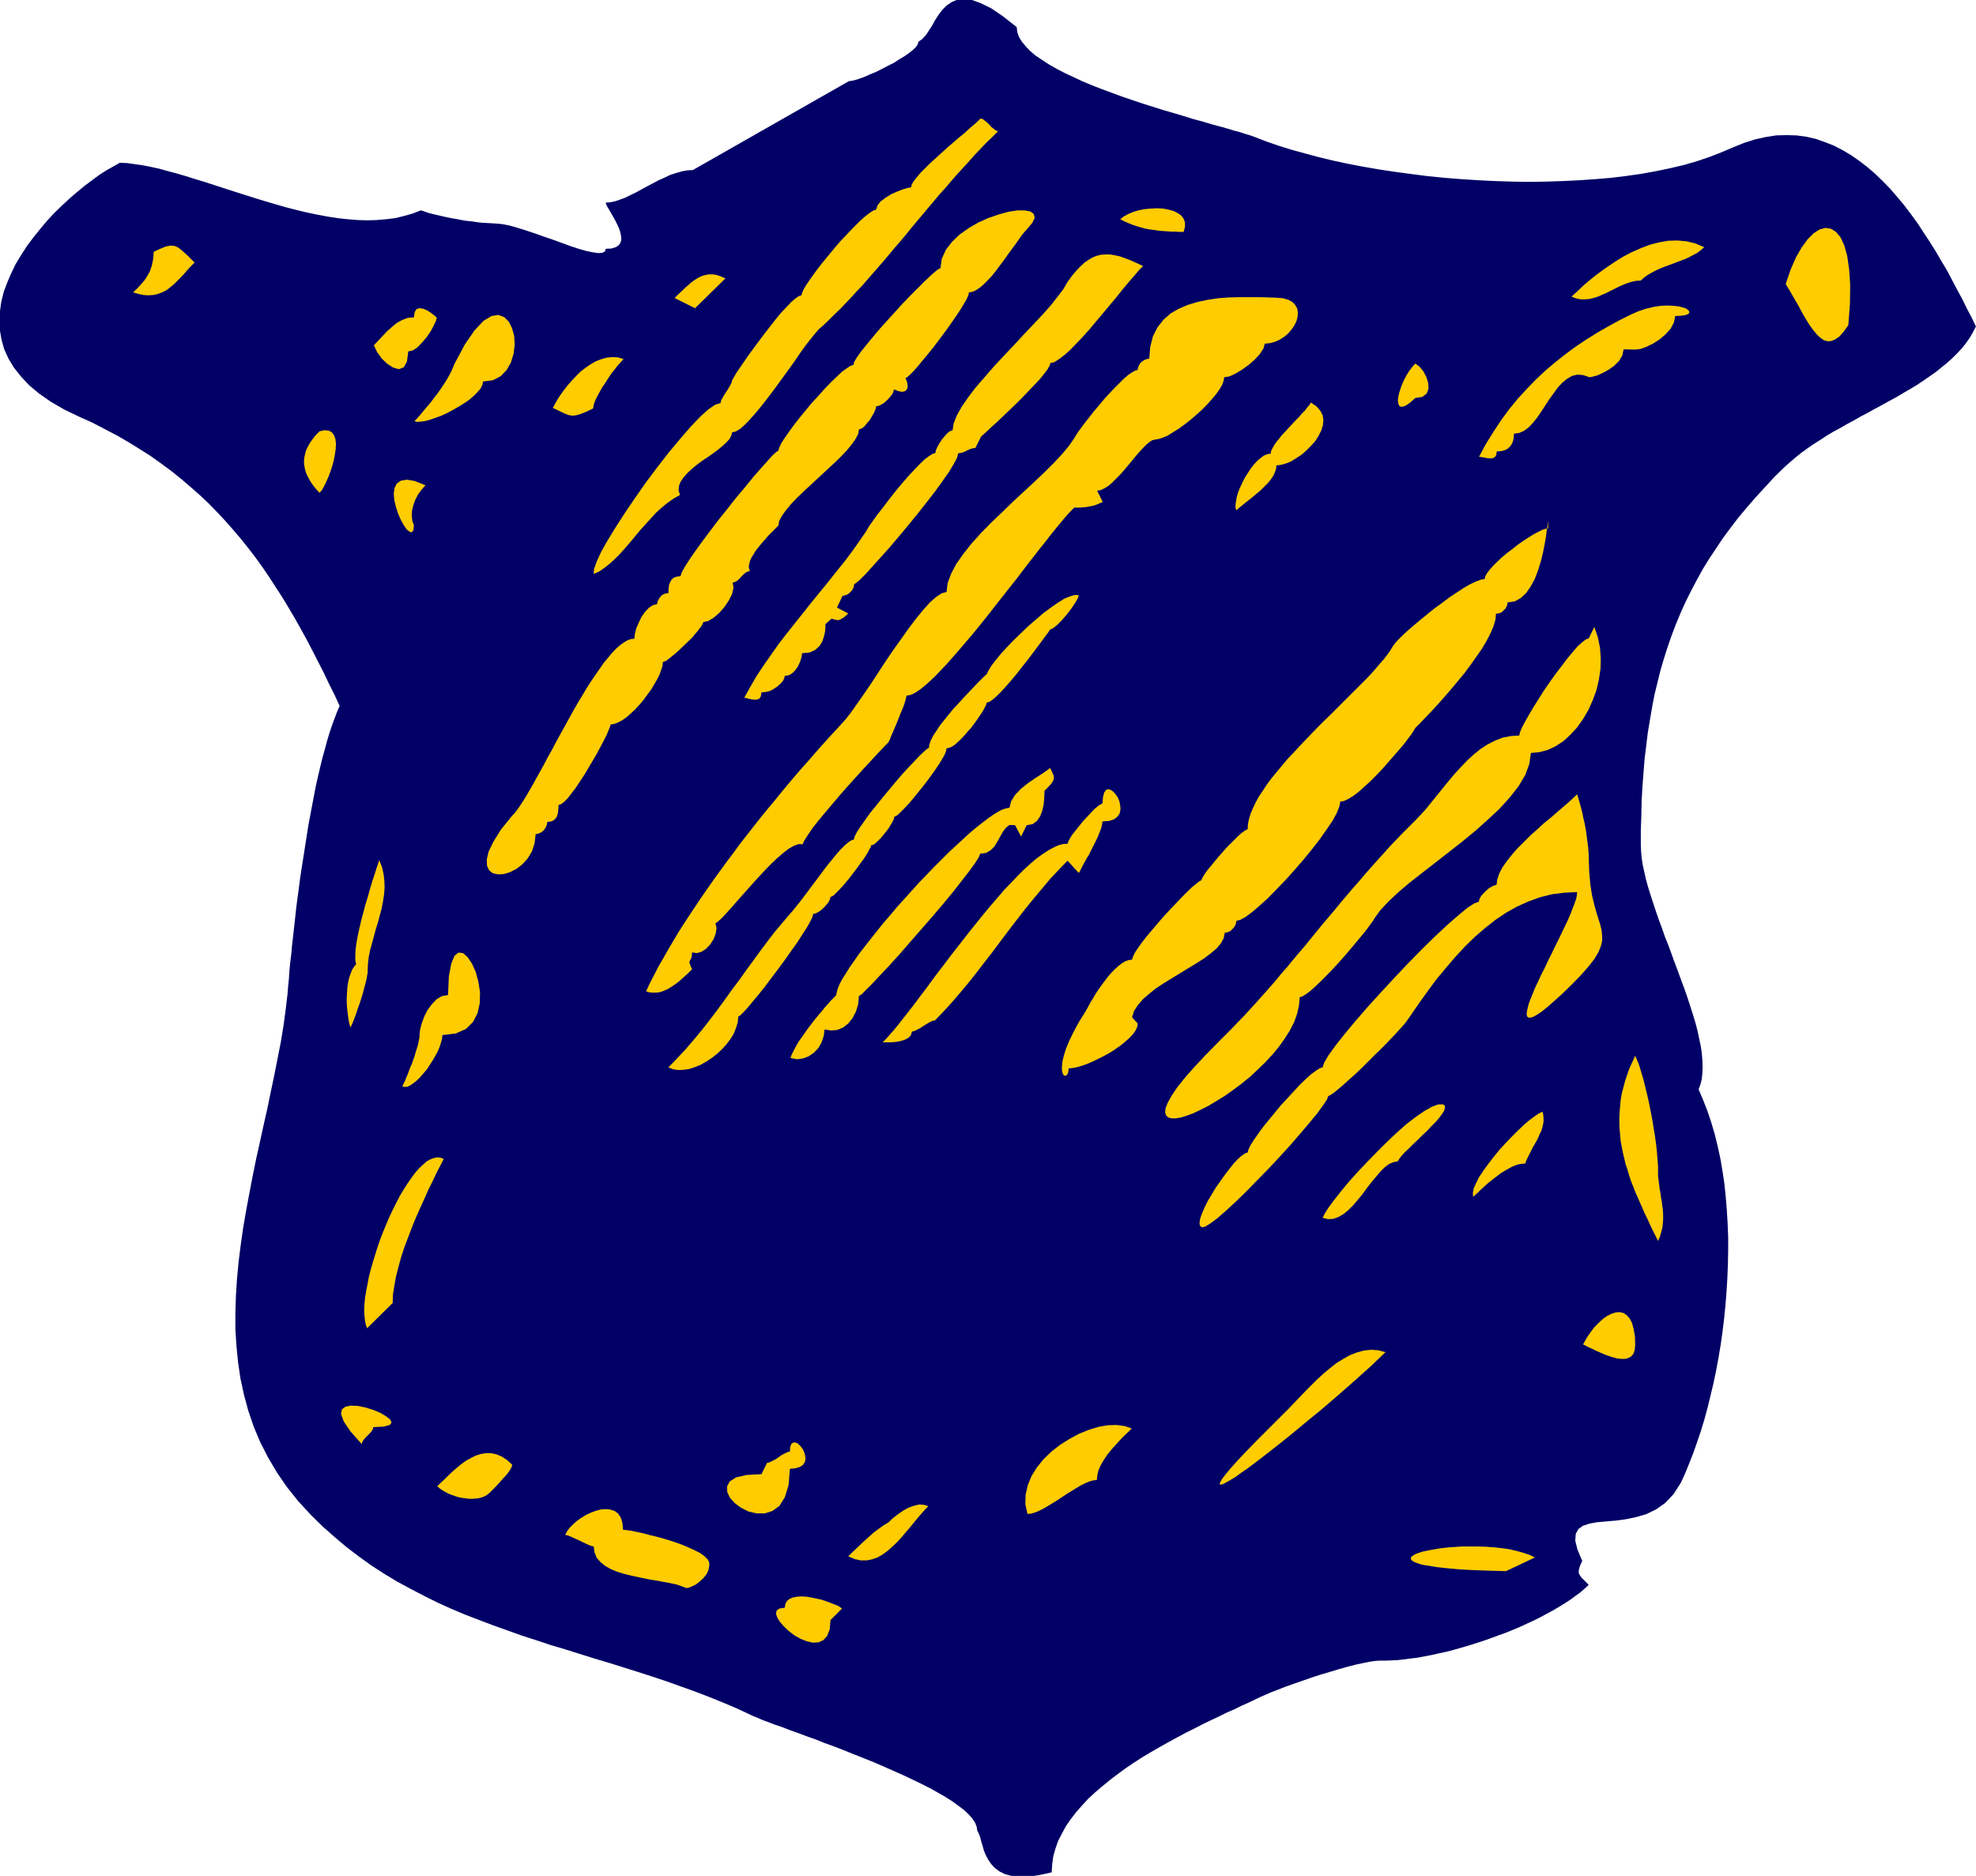
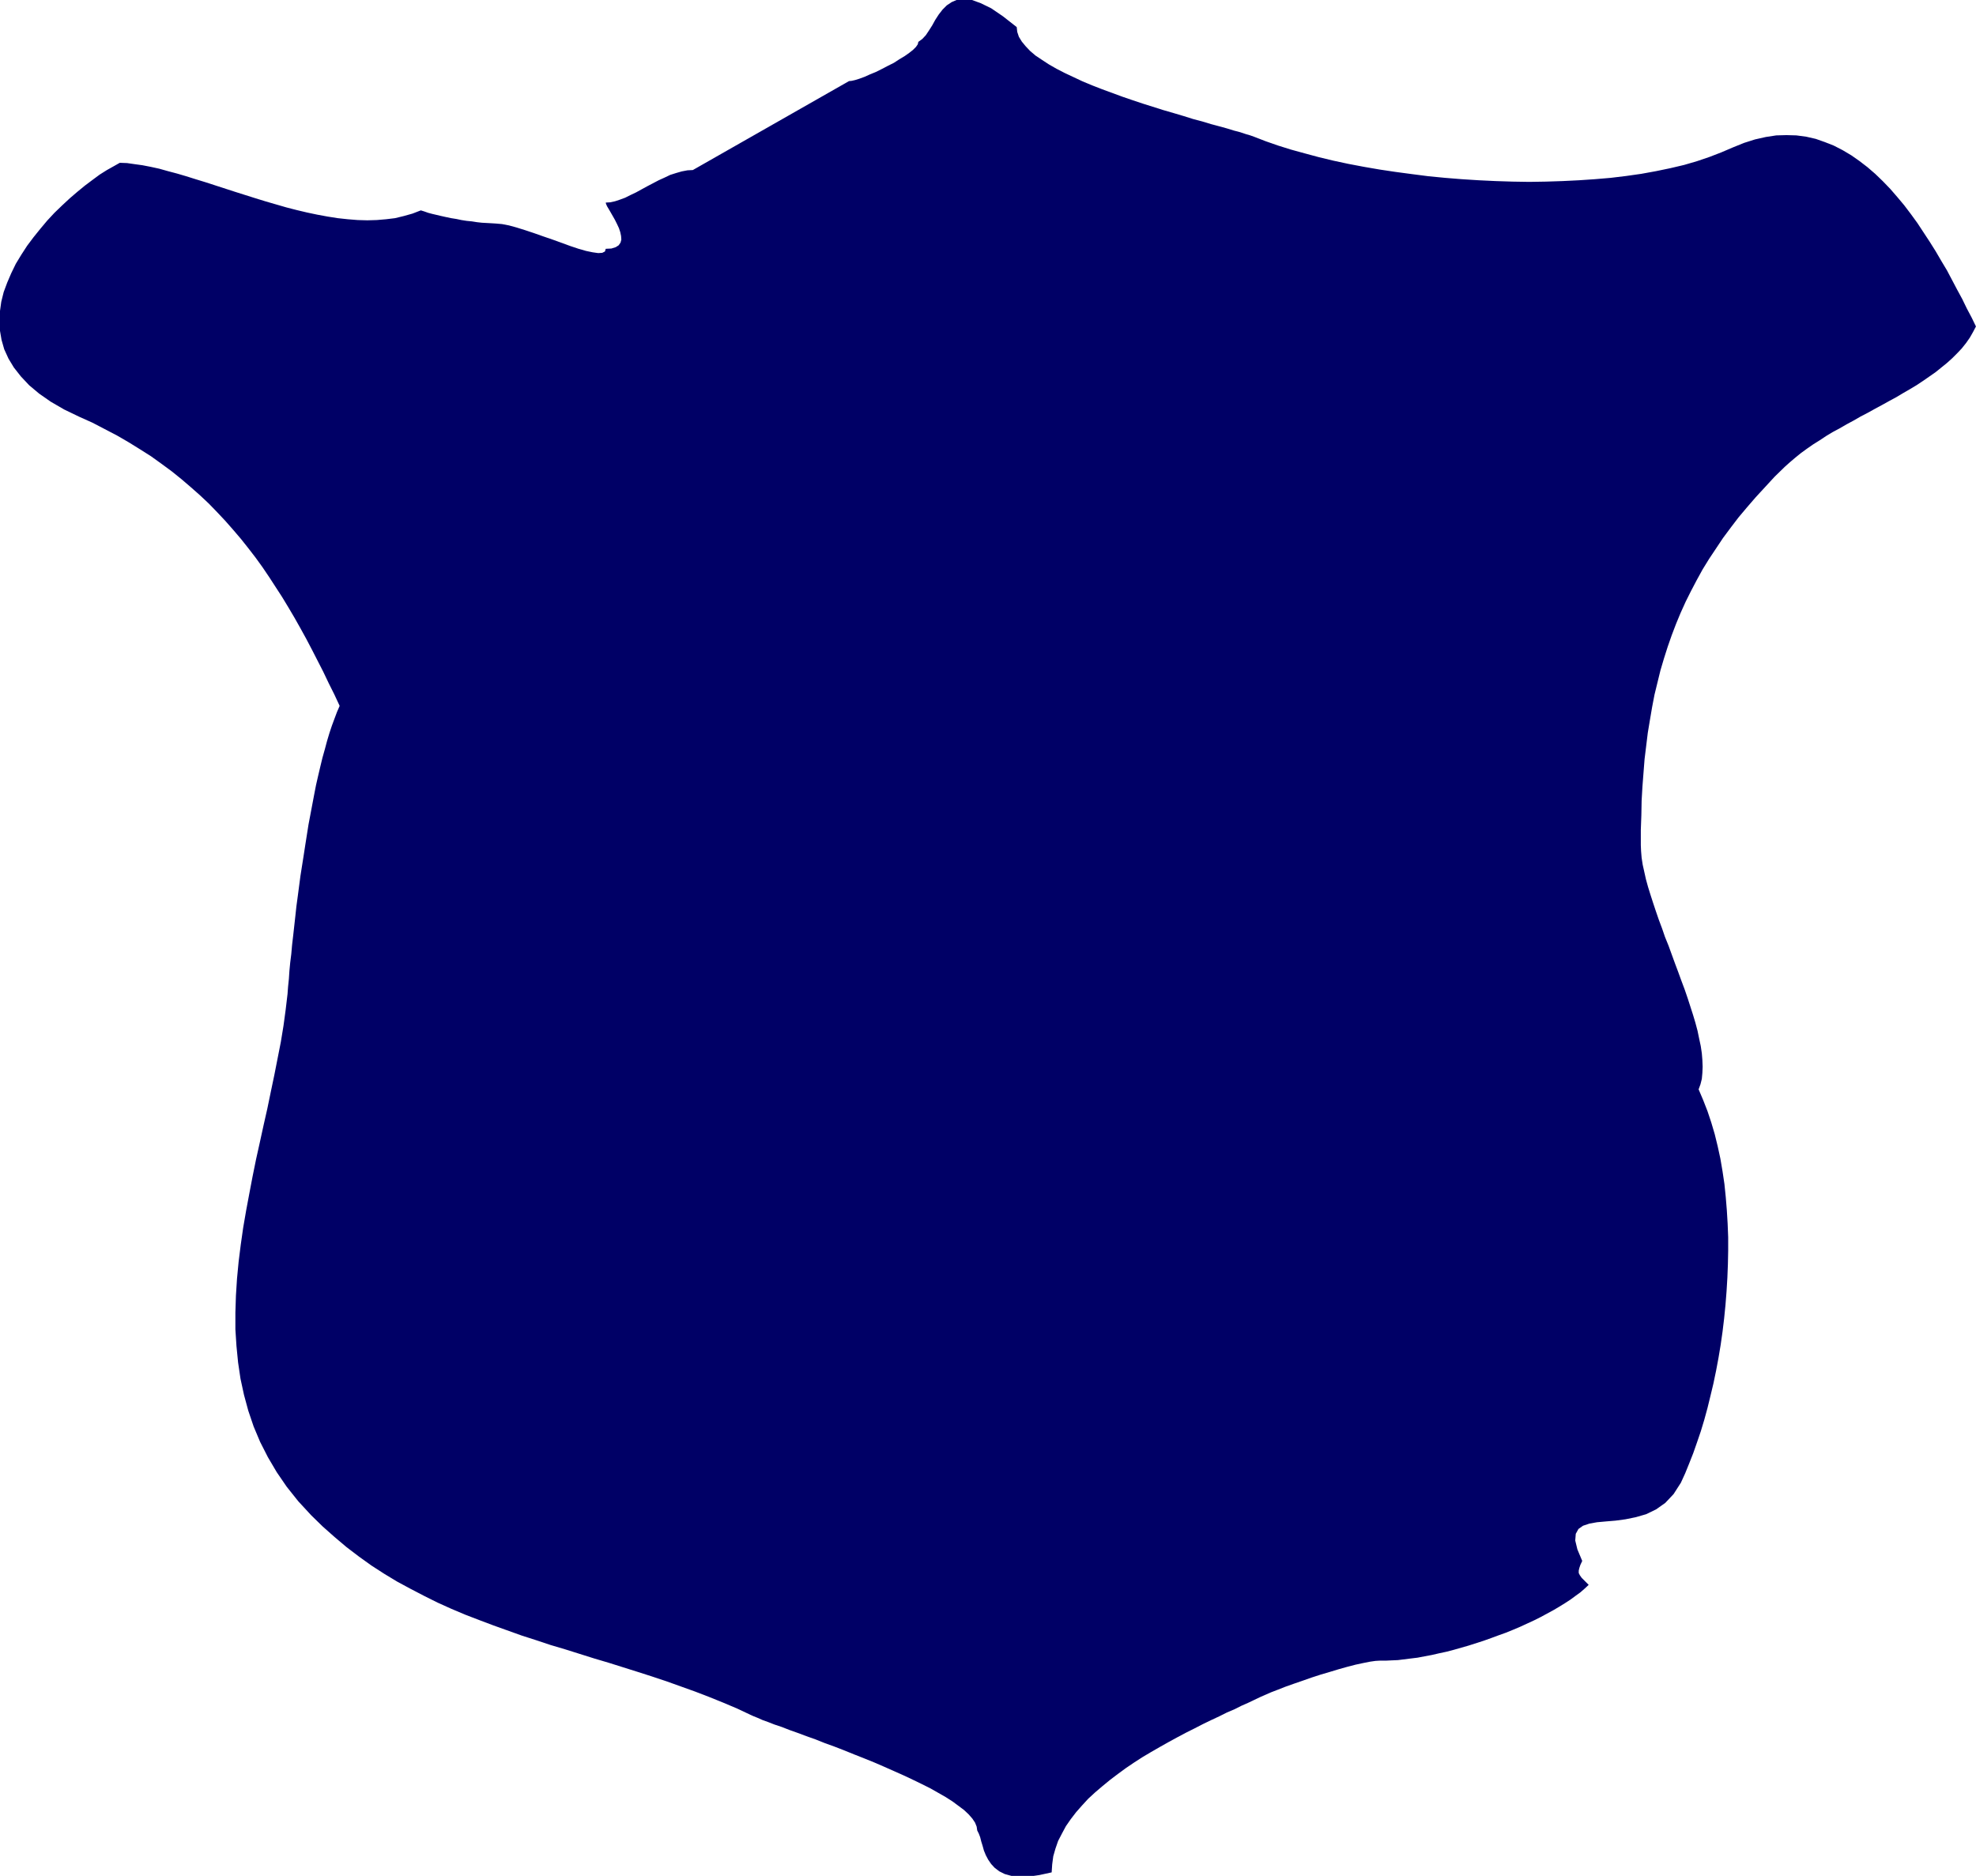
<svg xmlns="http://www.w3.org/2000/svg" fill-rule="evenodd" height="6.981in" preserveAspectRatio="none" stroke-linecap="round" viewBox="0 0 7352 6981" width="7.352in">
  <style>.pen1{stroke:none}</style>
  <path class="pen1" style="fill:#006" d="M5136 6180h21l21-1 23-1 24-3 24-3 25-3 26-5 27-5 26-6 28-6 27-7 28-8 28-8 28-9 28-9 28-10 27-10 28-10 27-11 26-11 26-12 26-12 24-12 24-13 24-13 22-13 21-13 20-13 19-14 18-13 16-14 15-14-15-15-11-11-7-10-4-8v-9l2-9 4-12 7-15-18-43-8-33 2-25 10-18 17-12 24-8 28-5 33-3 36-3 37-5 39-8 38-11 37-18 34-24 31-33 27-42 16-35 15-37 15-38 14-40 14-41 13-43 12-44 11-45 11-46 10-48 9-48 8-48 7-49 6-50 5-50 4-51 3-50 2-51 1-50v-50l-2-50-3-50-4-49-5-49-7-47-8-47-10-46-11-45-13-44-14-42-16-41-17-40 7-19 5-20 2-22 1-23-1-25-2-25-4-27-6-28-6-29-8-30-9-30-10-31-10-31-11-32-12-32-12-33-12-32-12-33-12-33-13-32-11-32-12-32-11-32-10-30-10-31-9-29-8-29-6-27-6-27-4-26-2-24-1-23v-56l2-55 1-54 3-52 4-52 4-51 6-49 6-49 8-48 8-47 9-47 11-45 11-45 13-44 14-44 15-43 16-42 17-41 19-42 20-40 21-40 22-40 24-39 26-39 26-39 29-39 29-38 32-38 32-37 35-38 35-38 38-37 19-17 20-17 21-17 22-16 23-16 24-15 24-16 25-15 26-14 26-15 26-14 26-15 27-14 27-15 26-14 27-15 26-14 25-15 26-15 25-15 24-16 23-16 23-16 21-17 21-17 20-18 18-18 17-18 16-20 14-20 12-21 11-21-16-33-18-34-17-35-19-35-19-36-19-36-21-35-21-36-22-35-23-35-23-35-24-33-25-33-26-31-26-30-28-29-28-27-29-25-30-23-30-21-32-19-33-17-33-13-34-12-35-8-37-5-37-1-38 1-39 6-40 9-41 13-42 17-42 18-44 17-47 16-48 14-51 12-53 11-55 10-56 8-58 7-59 5-59 4-61 3-62 2-62 1-62-1-63-2-63-3-63-4-62-5-62-6-62-8-60-8-60-9-58-10-58-11-56-12-54-13-52-14-51-14-48-15-46-16-44-17-14-5-17-5-21-7-23-6-26-8-29-8-30-8-33-10-34-9-35-11-37-11-38-11-38-12-38-12-39-13-38-13-38-14-38-14-36-14-36-15-34-16-32-15-31-16-28-16-26-17-24-16-20-17-17-18-14-17-11-18-6-18-2-18-51-40-44-30-39-19-33-12-29-3-25 2-21 9-18 12-16 16-14 18-13 20-11 20-12 19-12 18-13 14-15 11-2 9-7 10-11 11-14 11-17 12-20 12-20 13-22 11-23 12-22 11-22 9-20 9-19 7-16 5-13 3-10 1-581 331-20 1-21 4-21 6-22 7-21 10-22 10-21 11-21 11-22 12-20 11-21 10-20 10-19 7-18 6-18 4-17 1 1 5 4 9 6 10 7 12 8 14 8 14 8 16 7 15 5 15 3 14 1 14-3 11-7 10-11 7-16 5-21 1-3 10-10 5-15 1-21-3-24-5-28-8-30-10-33-12-33-12-35-12-34-12-33-11-32-10-29-8-26-5-23-2-16-1-18-1-18-1-18-2-19-3-20-2-19-3-19-4-19-3-19-4-18-4-17-4-17-4-15-4-14-5-13-4-31 12-32 9-33 8-33 4-35 3-35 1-36-1-37-3-37-4-38-6-38-7-38-8-38-9-39-10-38-11-38-11-39-12-38-12-38-12-37-12-37-12-37-12-36-11-35-11-34-10-34-9-32-9-32-7-31-6-29-4-28-4-27-1-23 13-25 14-27 17-27 20-28 21-28 23-28 24-29 27-28 27-27 29-26 31-25 31-24 32-22 34-20 33-17 35-15 35-13 35-9 36-5 36-2 35 2 36 6 35 10 35 16 35 20 33 26 33 31 33 37 31 43 30 50 29 56 27 49 22 46 24 46 24 43 25 42 26 41 26 39 28 38 28 36 29 35 30 34 30 33 31 31 32 31 33 29 33 29 34 27 34 27 35 26 36 25 37 24 37 24 37 23 38 23 39 22 39 22 40 21 40 21 41 21 41 20 42 21 42 20 43-10 23-9 24-10 27-9 27-9 30-8 30-9 32-8 33-8 34-8 35-7 36-7 37-7 37-7 37-6 38-6 38-6 39-6 38-6 38-5 38-5 38-5 37-4 37-4 36-4 36-4 34-3 34-4 32-3 31-2 30-3 29-2 27-7 59-8 59-10 61-12 61-12 61-13 62-13 63-14 62-14 64-14 63-13 64-12 63-12 64-11 64-9 63-8 64-6 63-4 63-2 63v62l4 62 6 61 9 61 13 60 16 59 20 59 24 57 29 57 33 56 37 54 43 54 48 52 43 42 44 39 45 38 46 35 46 33 48 31 48 29 50 27 50 26 50 25 51 23 52 22 52 20 53 20 53 19 53 19 53 17 54 18 54 16 54 17 54 17 54 16 54 17 54 17 53 17 54 18 53 19 53 19 52 20 52 21 52 22 51 24 11 5 15 6 18 8 22 8 23 9 27 9 28 11 31 11 32 12 34 12 35 14 36 13 36 14 37 15 38 15 37 15 37 16 36 16 36 16 34 16 33 16 32 16 30 17 28 16 25 16 23 17 20 15 17 16 14 16 10 15 6 15 2 14 6 12 5 13 4 16 5 16 5 18 7 17 9 17 11 16 13 14 17 13 20 10 25 7 29 3h34l41-6 46-10 2-30 4-30 8-28 10-29 14-27 15-28 18-26 20-26 22-25 23-25 26-24 27-23 28-23 29-22 30-22 31-21 31-20 32-19 33-19 32-18 33-18 32-17 32-16 31-16 31-15 30-14 28-14 28-12 26-13 25-11 23-11 21-10 18-8 23-10 26-10 28-11 31-11 32-11 34-12 34-11 34-10 33-10 32-9 31-8 28-6 25-5 21-3 18-1z" />
-   <path class="pen1" d="m572 937 26-12 20-8 16-3 15 1 14 6 16 13 20 18 25 25-14 14-13 14-12 14-12 13-12 12-12 12-12 10-12 10-13 8-14 6-14 5-15 3-17 1-17-1-19-4-21-6 15-14 13-14 14-16 11-17 10-18 7-21 5-24 2-27zm947 371-5 38-12 21-18 7-21-6-22-14-21-20-17-24-12-25 16-17 16-17 17-18 18-16 18-15 20-11 21-8 23-2 3-20 7-11 11-3 14 2 14 6 14 9 12 9 10 9-3 12-8 17-11 21-15 22-17 20-17 18-18 12-17 4zm-330 297 19-4 16 2 11 6 8 11 5 14 2 17-1 20-3 20-4 22-6 22-7 21-8 21-8 18-8 16-8 14-8 9-14-15-11-14-10-15-8-15-7-14-4-14-3-15-1-14 1-14 3-14 4-15 7-14 8-14 10-14 11-14 14-14zm502-251 39-73 36-52 33-35 30-18 25-4 22 8 17 17 12 24 8 29 2 33-4 33-10 33-16 28-22 23-29 15-37 5-2 12-7 14-11 13-14 14-16 14-19 13-21 13-21 12-22 12-22 10-22 8-20 7-18 5-17 2-13 1-10-3 9-9 9-10 10-12 10-12 11-13 12-14 11-15 11-14 11-15 10-15 10-15 9-15 8-14 7-14 6-14 5-12zm-151 601-2 18-6 8-8-2-11-9-11-16-11-20-10-23-8-25-6-25-2-24 3-21 8-16 15-11 22-4 30 5 40 16-15 17-13 18-10 19-7 20-5 20-1 19 2 19 6 17zm667-435-25 12-20 8-16 5-15 2-14-2-16-6-19-9-25-12 8-15 9-16 11-17 13-18 14-18 15-17 16-17 17-17 18-14 19-13 19-11 20-8 21-6 21-2 21 1 21 6-7 8-8 9-9 10-9 12-10 12-9 13-9 14-9 14-9 13-8 14-7 13-7 13-5 11-4 11-2 9-1 8zm379-373-76-38 14-14 13-12 12-12 12-10 11-10 11-8 11-7 11-6 10-4 11-3 11-2h11l12 1 12 3 13 5 14 6-113 111zm138 268 6-10 9-16 13-19 15-22 17-25 20-27 20-27 21-28 21-27 21-27 20-24 20-21 17-18 15-13 13-9 10-3 3-11 7-15 12-19 16-23 18-25 21-27 23-28 23-28 24-28 25-26 23-24 22-22 20-18 17-13 14-9 10-3 5-16 12-15 19-14 21-13 23-10 21-8 17-5 12-2 2-10 7-12 11-14 14-17 17-17 19-19 21-19 22-20 22-20 22-19 22-19 21-17 18-17 17-14 13-12 10-10 8 2 8 6 9 7 8 8 8 9 9 7 8 6 8 2-22 22-23 22-22 23-22 23-21 24-22 24-22 24-21 24-21 25-22 24-21 25-21 25-21 25-21 25-21 25-20 25-21 25-21 24-20 24-21 25-20 23-21 24-20 23-20 23-21 22-20 22-20 21-20 21-21 20-20 20-20 19-20 18-13 15-16 20-19 24-20 28-21 31-23 32-24 33-24 33-24 32-24 31-23 28-22 25-20 21-18 16-17 10-13 3-3 12-7 13-12 13-14 13-17 14-19 14-20 14-21 14-20 15-18 15-17 16-13 15-11 16-6 16-1 17 5 16-23 13-23 16-22 18-21 19-20 22-20 22-20 22-19 23-19 23-19 22-19 21-19 19-19 17-19 15-19 13-20 9 1-18 10-28 17-37 25-44 30-49 35-54 38-56 40-57 42-56 42-54 41-49 38-44 36-38 31-28 26-18 20-6 2-9 5-10 7-12 8-12 7-11 7-12 5-10 2-9zm172 541-9 9-9 9-10 10-10 10-10 12-10 11-10 12-9 11-9 12-7 12-7 11-5 11-3 11-2 10 1 9 3 9-8 2-8 4-8 7-8 8-8 9-8 7-8 4-8 2 3 19-5 23-12 24-16 24-20 23-21 18-20 12-18 4-6 13-15 20-21 25-26 25-26 25-25 21-19 15-13 5-1 14-5 15-6 17-9 18-11 19-12 20-14 19-14 19-16 19-16 17-16 15-16 14-16 11-15 8-14 5-13 2-2 7-5 13-7 17-10 20-12 23-14 26-15 26-16 27-16 27-17 26-16 24-16 21-14 18-13 13-12 9-9 3v9l-1 10-1 10-3 11-5 9-8 8-10 4-14 2-1 9-3 8-4 7-5 7-7 6-7 4-8 3-8 1-4 34-10 31-16 26-20 22-22 17-24 12-23 7-21 1-19-4-14-11-8-17-1-23 7-30 18-37 28-45 42-52 9-9 9-12 10-14 11-17 12-19 12-21 13-22 13-24 14-25 15-27 14-27 16-28 15-29 16-29 16-29 16-29 16-29 16-28 17-28 16-27 16-25 17-25 16-23 15-22 16-19 15-18 15-16 15-13 14-10 13-8 14-5 12-1 2-18 5-20 9-21 10-21 13-19 15-16 15-10 16-4 1-8 3-7 4-7 5-6 6-6 8-4 7-2 8-1v-9l1-10 1-11 4-10 5-9 8-8 11-4 15-2 4-13 11-20 17-27 22-32 26-36 30-40 31-41 33-41 33-42 33-39 30-37 28-32 25-28 19-21 14-13 8-5 3-11 7-15 12-19 16-23 18-25 21-27 23-28 23-28 25-27 24-27 23-24 22-21 20-19 18-13 14-9 10-3 3-11 10-17 15-21 20-25 23-28 26-31 28-31 29-32 29-32 29-30 27-27 25-25 22-21 18-16 13-10 7-3 5-35 15-33 23-30 28-27 34-24 36-21 38-17 38-13 36-10 33-5h27l22 4 12 9 4 14-9 19-21 25-9 10-10 12-11 16-12 17-14 19-14 19-14 20-15 20-15 20-15 19-16 17-15 15-14 12-15 10-13 6-13 2-2 11-7 15-11 19-14 23-17 25-18 26-20 28-21 28-21 28-21 26-20 24-18 22-16 18-14 14-10 9-6 3 6 15 2 13-1 10-4 7-8 5-10 1-13-3-15-6-2 9-5 10-8 10-9 10-11 10-11 7-10 5-10 2-2 10-5 12-8 14-9 15-11 13-10 12-10 7-9 3-3 17-10 19-15 21-19 23-23 24-25 24-27 25-28 26-28 26-27 25-25 24-23 24-19 23-15 21-10 19-3 17zm733-289-8 1-8 2-8 3-8 4-8 4-8 3-8 2-8 1-4 16-12 23-18 30-24 34-28 39-31 40-34 43-35 43-35 42-34 40-33 37-30 33-25 28-21 21-15 13-8 5-1 8-3 8-4 7-6 6-6 6-7 4-8 3-8 1-21 44 42 22-14 13-11 7-8 4-6 1-6-1-5-1-6-2-7-1-22 20v11l-1 15-4 18-6 19-10 17-16 15-21 10-29 3-1 10-3 12-5 14-7 14-9 13-11 11-13 8-15 2-2 9-5 10-9 10-11 10-13 9-14 8-16 4-17 2-2 14-5 8-8 4-9 1-11-1-10-2-10-3-9-1 22-40 23-40 26-39 28-40 28-40 30-39 31-39 31-39 31-39 31-38 31-38 30-38 30-37 28-37 26-37 25-36 6-10 9-15 13-18 15-21 18-23 19-25 20-26 21-26 21-25 21-24 21-22 19-20 18-17 16-12 13-8 10-3 2-10 5-12 8-14 9-14 11-13 10-11 10-8 9-2 4-26 12-30 18-32 24-35 28-37 33-38 34-39 37-40 37-39 37-40 36-38 34-36 31-35 26-33 22-29 15-26 16-22 16-19 15-16 15-14 16-11 15-9 15-6 16-4 17-1h17l18 3 18 4 20 7 21 8 22 10 24 11-14 14-17 20-20 23-22 26-23 29-25 30-26 31-26 31-26 31-26 29-25 26-23 24-22 19-20 15-16 10-14 3-3 10-8 14-13 17-16 20-20 21-22 23-23 24-24 24-24 23-23 22-22 21-20 18-16 15-13 12-8 7-3 3-21 42zm668-31-9 2-10 6-11 9-12 12-14 15-14 16-14 17-15 18-15 18-15 17-16 16-15 15-14 12-15 9-13 6-13 2 21 42-16 7-15 6-15 3-15 3-13 1-12 1h-20l-11 11-13 14-14 16-16 19-17 21-18 22-19 25-21 26-21 27-22 28-22 29-23 30-24 30-24 31-24 30-24 31-24 30-24 30-24 29-24 28-23 27-22 25-22 25-21 22-20 21-19 18-18 16-17 14-16 11-14 8-12 4-11 2-1 5-2 8-3 11-4 12-5 13-6 14-6 15-6 15-6 15-6 14-6 14-5 11-4 10-3 8-2 4-1 2-3 4-10 10-15 16-19 20-23 25-26 28-28 31-29 32-29 33-28 33-27 32-25 30-22 28-17 25-13 20-7 15-14-1-17 6-20 11-22 17-23 20-25 24-25 26-25 27-25 28-25 28-23 26-21 24-19 21-17 18-13 12-10 7 4 18-3 20-8 21-12 19-16 17-17 11-18 5-17-3-1 13-2 9-3 5-2 4-2 4 1 6 3 9 6 13-8 8-9 9-9 8-10 9-10 9-10 8-11 8-11 7-11 7-11 5-12 5-11 3-12 1h-12l-12-1-12-4 14-30 16-31 16-31 18-31 18-32 19-32 19-32 21-33 21-32 22-33 22-33 23-33 23-33 24-33 24-33 25-33 24-33 25-32 26-33 25-32 26-32 26-31 26-32 25-30 26-31 26-30 26-29 25-29 25-28 25-28 25-27 24-26 14-16 18-23 21-30 24-34 26-38 27-41 28-43 29-43 30-42 29-41 28-37 27-33 25-28 24-21 20-13 18-5 4-33 13-35 19-36 26-37 30-38 35-39 38-39 40-38 40-39 41-38 40-37 38-36 34-34 31-33 26-31 20-29 6-10 8-13 12-16 14-19 16-20 17-22 18-21 19-23 19-21 19-20 19-19 17-17 16-14 15-10 12-7 9-2 1-8 3-7 4-8 5-6 7-5 7-4 8-3 8-1 4-45 10-39 17-33 22-28 26-23 31-18 33-14 36-11 38-8 39-6 40-3 39-1h73l34 1 30 1 26 2 20 6 16 9 10 11 7 13 2 15-1 15-4 16-8 16-10 15-13 15-14 12-17 11-18 8-18 5-20 2-5 18-13 20-19 21-23 20-25 18-25 15-22 10-19 3-2 13-6 16-10 17-13 18-16 19-18 20-19 19-21 19-21 18-22 17-22 16-21 13-19 12-19 8-16 5-13 2zm107-773h-16l-15-1h-15l-14-1-15-1-14-1-14-2-14-2-14-2-15-3-14-4-14-4-15-5-15-6-16-7-16-8 14-11 17-9 19-8 21-6 22-4 22-2 22-1 22 1 20 4 19 5 16 8 13 9 9 12 5 14v16l-5 19zm345 869-1 12-4 12-5 12-7 11-9 12-10 11-11 11-11 11-13 11-12 10-12 10-13 10-11 9-11 9-10 8-9 8-3-9v-12l2-14 3-16 5-17 7-17 9-19 9-18 11-17 11-17 12-15 12-13 13-11 12-9 13-5 12-2 1-9 5-10 6-11 8-12 10-12 11-14 12-13 13-14 13-14 13-14 13-13 11-13 11-11 9-12 8-9 5-9 21 14 14 16 9 17 3 18-2 20-6 19-10 20-12 19-16 18-17 17-18 16-20 13-19 12-20 8-18 5-17 2zm517-251-18 16-15 11-12 5-9 1-6-4-3-7-2-11 1-12 3-15 5-16 6-17 8-18 9-17 10-16 11-15 12-13 16 12 14 17 11 21 7 23 1 21-7 18-16 12-26 4zM3671 2509l7-14 11-18 16-21 19-23 23-25 25-26 27-26 27-26 29-25 28-24 27-20 26-18 24-15 22-9 18-5 14 1-4 12-10 17-14 21-17 22-18 21-18 18-15 12-11 5-2 3-6 9-10 13-13 18-15 20-17 23-19 25-20 25-20 26-20 24-20 23-19 21-17 17-16 14-12 8-10 3-1 6-4 8-5 10-7 12-9 13-10 15-11 15-11 15-13 14-12 14-12 13-13 12-11 10-11 7-10 4-9 2-2 10-5 13-9 16-11 18-14 21-15 21-16 22-17 22-17 21-17 21-16 19-15 16-14 14-11 11-9 7-6 2-3 11-8 15-11 18-14 18-14 17-15 15-12 10-10 3-1 6-5 8-6 12-8 13-10 15-12 16-12 17-13 17-13 17-13 16-13 15-12 13-11 11-9 9-8 5-5 2-2 9-5 10-8 10-9 10-11 10-10 7-10 5-9 2-3 11-8 17-13 23-17 26-19 30-23 32-24 34-25 34-25 33-24 32-24 30-22 26-18 22-16 17-11 11-7 4-2 21-6 20-8 21-12 20-15 20-16 18-18 17-20 16-21 14-21 12-22 9-21 7-21 3-21 1-19-3-17-7 32-33 31-33 30-35 30-36 29-37 28-37 28-38 27-38 28-37 27-38 27-37 27-37 27-36 27-35 28-33 28-33 9-10 11-14 14-17 15-20 16-21 17-23 18-24 18-24 18-24 18-22 17-21 16-18 15-15 14-12 11-7 9-3 3-11 8-16 13-20 17-24 19-27 23-28 24-30 25-30 25-30 24-28 24-26 22-23 18-19 16-15 11-10 7-3 2-13 5-15 9-18 12-18 13-20 16-20 17-21 17-21 19-20 18-20 18-19 17-18 16-17 14-14 12-12 10-9zm1595 200-6 10-9 14-13 17-15 20-18 21-20 23-21 24-21 24-23 24-22 22-22 20-21 19-20 15-18 11-17 8-13 2-4 19-10 25-16 29-22 32-25 36-29 37-31 38-33 38-33 37-34 35-32 33-31 28-28 24-24 18-20 11-15 4-1 8-3 8-4 7-6 7-6 6-7 4-8 3-8 1-4 20-10 19-16 19-21 18-25 19-28 18-30 18-31 19-31 19-31 19-29 19-26 21-23 20-19 22-14 22-7 23 21 23-2 13-6 13-10 14-13 14-16 14-17 14-20 14-20 13-22 12-22 11-21 10-21 9-20 7-18 5-16 3-13 1-1 11-2 8-4 6-4 2h-5l-4-4-3-7-2-11v-13l2-18 5-21 8-26 12-29 16-33 20-37 26-42 5-9 6-11 7-13 9-14 9-16 11-16 11-16 12-16 12-16 13-15 13-13 13-12 13-10 13-8 13-4 12-2 3-10 7-15 12-18 15-21 18-23 21-25 22-26 23-26 23-25 23-24 21-22 20-20 18-17 15-12 10-8 7-3 2-6 5-9 7-11 10-14 12-14 13-16 14-17 15-17 15-17 15-15 15-15 13-13 12-11 11-8 8-5 5-2 1-19 4-19 6-20 9-21 10-21 12-22 15-22 15-23 17-23 19-23 20-24 20-24 22-23 22-24 23-24 23-24 23-24 23-23 24-23 23-23 23-23 22-22 22-22 21-21 20-20 19-20 17-19 16-19 15-17 13-17 11-15 9-15 7-10 11-13 16-16 19-18 23-20 25-21 27-22 27-22 29-21 28-21 27-18 26-17 24-14 22-10 18-7 14-2 2-10 6-11 10-13 13-15 15-15 17-16 19-16 20-15 20-16 20-14 20-13 19-12 17-9 16-8 12-4 10-2v-25l-1 2-1 12-3 18-3 24-5 28-6 31-8 33-10 32-12 32-15 28-17 25-20 19-23 13-27 4-1 8-3 8-4 7-6 6-6 6-7 4-8 2-8 1-2 22-7 24-11 26-15 29-17 29-21 30-22 31-23 31-25 30-25 30-25 29-24 27-24 26-22 23-20 21-17 17zm818-1408-43-1-5 23-12 20-18 18-21 15-22 12-20 9-18 5-11 2-23-8-22-2-20 5-19 11-17 14-17 18-15 21-16 22-15 23-15 23-15 22-16 20-16 17-17 13-18 8-20 3-1 15-3 14-5 11-7 9-9 8-11 5-13 3-15 1-2 13-5 8-8 4-9 1-11-1-11-2-11-2-9-1 25-47 28-45 29-44 30-41 32-39 34-37 34-35 36-34 37-31 38-30 38-28 39-26 40-25 40-23 40-22 40-20 31-14 30-10 29-7 27-4 24-1 22 1 19 2 16 4 12 4 8 6 4 5v6l-5 4-10 4-16 2-21 1-5 24-12 23-19 21-22 19-25 16-25 12-22 8-19 2zm21-257-16 1-16 3-16 5-16 6-16 7-16 8-16 8-16 8-16 7-16 7-16 5-17 4-16 1h-16l-17-4-16-6 22-20 23-22 26-22 28-22 29-21 31-21 32-20 32-17 34-15 34-13 34-9 35-6 34-1 34 3 33 8 33 14-13 11-13 10-15 8-15 8-15 7-16 6-16 6-16 6-16 6-16 6-15 6-15 7-15 8-14 8-14 10-12 11zm772 166-17 24-16 18-16 11-14 6-14 1-14-4-13-9-13-12-13-16-14-19-13-21-14-24-14-26-15-26-16-28-17-28 18-53 20-46 22-38 22-30 22-22 22-14 22-6 20 3 19 12 17 20 14 30 11 40 7 49 4 59-1 69-6 80zM5696 2802l-6 41-15 41-25 42-33 42-38 42-44 41-47 42-50 41-51 40-50 39-49 38-46 36-41 35-36 34-29 31-21 29-6 10-11 15-13 18-17 21-19 23-21 25-22 26-23 26-23 25-23 24-22 22-21 20-19 17-16 12-13 8-10 3-3 31-7 31-11 31-16 31-19 30-22 31-24 29-27 29-29 28-29 27-31 25-31 23-31 22-31 19-30 18-28 14-27 13-25 9-22 7-19 3h-16l-12-4-8-8-3-11 2-16 8-20 14-25 20-30 27-34 35-40 42-45 50-51 24-24 24-24 24-25 24-25 23-25 23-25 23-26 23-26 23-26 22-27 23-26 22-27 22-26 23-27 22-27 22-27 22-27 23-27 22-26 22-27 23-27 22-26 23-26 22-26 23-26 23-26 23-25 23-26 23-24 24-25 24-24 24-24 20-21 21-23 20-25 21-26 21-26 22-27 22-26 23-25 23-24 25-23 25-20 26-17 28-14 28-11 31-6 31-2 2-11 7-17 11-21 14-25 17-29 19-30 20-32 22-32 22-31 23-30 21-28 21-25 18-21 17-15 14-11 10-3 21-43 13 38 8 39 3 39-1 40-6 40-9 39-14 38-16 36-20 34-22 31-25 27-26 24-29 19-30 14-30 8-32 3zm215 391 2 52 4 46 6 39 8 34 8 29 8 26 7 22 5 21 2 20v20l-5 20-9 22-15 25-21 27-28 32-36 37-34 33-30 27-25 22-21 17-18 12-14 8-10 3h-8l-5-4-2-8 1-10 3-14 4-16 7-18 8-20 9-22 11-23 11-24 13-25 12-26 13-26 13-27 13-26 12-25 12-25 11-23 10-23 8-21 7-18 6-17 3-14 1-12-47 2-47 6-44 11-44 16-42 19-41 23-40 27-38 30-38 33-37 36-36 39-35 41-35 42-33 45-33 46-33 48-7 10-11 15-16 18-19 21-22 23-24 25-26 25-26 26-26 26-25 24-25 22-22 20-19 16-16 13-12 8-7 3-5 13-14 21-21 29-28 34-33 39-37 43-40 44-42 45-43 44-41 42-40 39-37 34-32 28-27 20-20 12-12 1-6-7-1-11 3-16 7-19 9-21 12-24 15-25 15-25 17-24 17-24 17-22 16-20 16-17 14-12 12-8 9-3 3-11 7-15 12-19 16-23 18-25 21-26 23-28 23-28 25-27 24-26 23-25 22-21 20-18 18-13 14-9 10-3 6-18 16-27 26-36 34-43 40-48 45-52 49-54 51-55 51-54 51-52 49-48 45-42 41-36 34-28 26-17 17-6 2-9 5-10 8-10 10-10 11-10 11-7 10-5 9-2 3-21 7-21 12-23 16-23 19-24 21-24 24-24 24-24 26-23 25-23 26-21 24-21 22-19 20-17 17-16 14-13 4 13 4 14 4 14 4 15 4 16 3 16 4 16 3 16 3 16 2 16 2 15 2 15 2 15 1 14 1 14v12zm258 1167v16l2 16 2 16 2 16 3 16 2 16 3 16 2 16 2 16 1 17v16l-1 16-2 16-4 16-5 17-7 16-10-20-10-20-10-21-9-20-10-20-9-21-9-20-9-21-9-20-8-21-8-20-7-21-6-21-7-21-5-21-5-21-4-21-4-21-2-22-2-22-1-21v-22l1-23 2-22 2-22 4-23 6-23 6-23 8-24 8-23 11-24 11-24 8 18 8 21 7 24 8 27 7 28 7 29 7 31 6 31 6 31 5 31 5 31 4 29 3 28 2 27 2 24v21zm-494-30-12 1-13 2-13 4-13 6-13 7-14 8-13 8-13 10-13 10-13 10-12 10-12 11-11 10-10 10-10 9-9 8-1-14 3-17 9-20 11-22 16-24 18-25 20-26 21-26 23-25 23-24 23-23 22-21 21-18 19-14 16-11 14-7 3 12 1 13v12l-2 12-3 12-4 12-6 12-5 12-6 12-7 12-7 12-6 12-6 12-6 12-6 12-4 12zm-475-8-16 3-16 7-16 12-16 16-16 19-17 20-17 22-16 22-18 22-17 20-18 18-18 15-19 11-19 7-20 1-20-5 8-16 14-22 20-27 25-32 29-35 33-37 35-37 37-38 37-37 37-35 36-32 35-27 32-22 28-16 24-9h19l6 5v8l-3 11-8 12-10 14-13 15-16 16-16 17-18 17-17 17-17 16-16 16-15 14-12 13-9 12-6 9zm-424 939 19-19 19-20 20-21 22-23 22-22 22-22 24-22 24-20 24-19 26-16 25-14 26-10 26-7 27-3 26 2 27 7-24 23-26 25-29 26-31 28-32 28-34 30-35 30-35 30-36 29-36 30-35 29-35 28-33 26-32 25-30 23-28 21-26 18-22 16-20 12-16 9-12 6-7 1-3-2 2-7 7-12 13-17 19-23 25-28 32-34 39-40 47-47 54-54zm1308-255-2 18-4 13-8 10-10 6-12 4h-14l-14-1-16-4-16-5-17-6-16-7-16-7-14-7-14-6-11-6-10-5 13-23 14-21 15-20 16-16 16-15 16-11 16-8 16-5 14-1 14 3 12 8 11 12 9 17 6 22 5 28 1 33zm-2003 502-13 1-14 4-15 6-16 8-17 10-18 11-18 11-18 12-18 12-18 11-18 11-17 10-16 8-15 6-14 4-13 1-8-36 1-36 8-35 14-34 20-32 25-31 29-28 32-25 35-22 35-19 37-15 36-11 34-6 33-1 31 4 26 9-12 12-13 12-12 12-11 12-11 12-11 12-10 12-10 12-8 12-8 12-7 12-6 12-5 12-3 12-2 12-1 12zm-776 158 17-16 18-14 20-14 20-11 19-7 20-5 18 1 17 5-16 17-16 18-16 19-16 20-17 20-17 20-17 19-18 17-18 16-19 14-19 11-20 7-21 4h-22l-22-5-24-10 17-17 18-17 20-19 20-18 19-17 20-15 18-13 17-10zm-451-222 9-2 10-5 12-6 12-8 11-8 12-6 10-5 9-2 1-17 4-11 6-5 7-1 8 2 8 6 8 9 7 10 5 12 3 12 1 12-3 11-7 10-11 7-16 5-21 2-5 61-14 45-20 32-26 19-29 9h-30l-30-7-28-14-23-17-18-20-10-21-1-21 10-19 24-15 39-9 55-3 21-42zm-215 383-3 16-7 15-11 14-14 13-14 11-14 7-12 5-10 2-18-7-21-7-24-5-27-5-28-5-29-5-29-6-28-6-28-7-26-8-24-10-21-12-17-14-14-16-8-20-3-22-10-2-12-5-15-7-16-8-16-7-15-7-12-5-10-2 6-12 9-13 13-13 14-13 17-12 18-11 19-9 19-7 19-5 19-1 16 2 15 5 13 10 10 15 6 20 2 25 11 1 16 2 20 4 24 5 26 7 29 7 29 8 29 9 29 10 27 11 24 11 22 11 17 12 12 12 6 12v12zm-818-271-9 7-10 6-11 4-12 3-13 1-13 1-14-1-14-2-14-2-14-4-14-5-13-5-12-6-12-7-10-7-9-8 13-13 14-13 14-14 16-15 16-14 16-13 18-13 18-10 18-9 19-6 19-3h19l20 4 19 8 20 13 20 18-3 10-7 12-11 15-14 15-14 16-14 15-12 12-10 10zm1269 473-3 35-10 25-14 15-18 8-21 1-22-5-23-9-23-13-21-16-18-17-15-17-10-16-5-15 3-12 10-7 20-3 2-14 6-11 10-8 12-5 15-3 17-1 18 1 18 3 19 4 19 4 18 6 16 6 15 6 13 5 9 6 6 4-43 43zm-1701-718-2 8-5 8-7 8-7 7-8 8-7 8-5 8-2 8-42-47-25-37-10-27 3-18 13-10 20-4 26 1 29 6 29 9 26 11 22 13 15 12 5 11-7 9-22 6-39 2zm72-462-95 94-5-13-3-16-2-18-1-20 1-21 2-24 4-24 5-26 5-27 7-28 8-28 9-29 9-29 10-29 11-28 12-29 12-28 13-27 13-26 13-25 14-23 14-22 14-20 14-19 14-16 14-13 13-12 14-8 13-5 13-3 13 1 12 5-13 25-14 27-14 30-16 32-15 34-16 35-16 36-15 37-14 37-14 37-12 37-10 37-9 35-6 34-5 32-1 31zm100-999 2-19 6-22 9-25 12-24 16-22 18-19 20-12 23-4 3-69 9-48 12-29 15-12 17 2 17 15 16 24 14 31 10 37 6 39-1 40-8 37-17 33-26 26-38 17-50 6-1 13-4 14-5 16-7 17-9 17-10 17-11 17-11 17-13 15-12 14-12 12-13 10-11 8-11 5-10 1-9-2 4-9 5-10 5-12 5-12 5-13 5-14 6-13 5-14 5-14 4-14 4-13 4-13 3-12 2-11 2-10v-9zm-193-240v9l-2 11-2 12-3 13-4 15-4 15-4 15-5 16-5 16-6 16-5 15-5 15-5 13-5 13-5 11-4 9-4-13-3-15-2-15-2-16-2-17-1-17v-18l1-17 1-17 2-16 3-16 4-14 5-14 5-12 7-10 7-9-3-14v-18l1-22 3-24 5-27 6-28 7-30 8-30 8-30 9-29 8-29 8-27 8-24 7-22 6-18 5-15 10 25 6 25 3 26 1 26-2 26-4 26-5 26-7 26-7 26-8 26-7 26-7 26-7 25-5 25-3 25-1 24zm1743 94 2-11 4-14 7-17 10-19 13-20 14-23 17-24 18-26 21-27 22-28 23-29 24-30 26-30 26-31 27-30 28-31 27-30 28-29 28-29 28-28 27-27 27-25 26-24 25-23 24-20 23-18 21-16 20-14 18-11 16-8 14-4 11-2 6-24 15-24 21-22 26-21 26-18 25-16 19-13 13-10 7 14 5 11 2 9v8l-4 8-6 9-11 12-14 14v12l-1 18-2 22-5 22-8 21-12 17-16 12-22 4-21 42-22-42-21-1-14 11-11 15-10 18-10 18-11 18-14 14-17 10-22 3-5 13-14 22-21 29-28 36-32 41-37 45-40 47-41 47-41 47-40 46-38 42-35 37-30 32-24 24-16 16-9 5-3 31-8 27-13 25-16 20-19 15-22 9-23 2-24-4-3 24-8 24-12 21-16 17-20 14-21 8-23 3-24-5 5-13 7-14 8-15 9-16 11-16 12-17 12-17 13-17 13-17 13-16 13-15 12-15 12-13 11-13 10-10 9-9zm367 94-9 1-10 5-12 7-11 7-12 8-12 6-10 5-9 2-4 14-10 10-14 7-17 5-19 3-18 1h-27l13-13 14-16 16-18 17-21 18-23 19-24 20-26 21-28 22-29 22-30 23-31 24-31 24-32 25-32 25-32 25-32 25-31 25-31 26-31 25-29 24-28 25-26 24-25 24-24 23-21 22-19 22-16 21-14 20-11 19-9 18-5 17-1 5-13 12-20 19-24 21-26 23-25 21-22 17-14 12-6 2-24 4-16 7-10 8-3 9 2 10 7 9 10 8 12 6 14 3 15 1 15-3 15-8 12-13 10-18 6-25 2-1 9-2 9-3 11-5 12-5 13-6 13-7 14-7 14-7 14-7 14-8 13-7 13-7 12-6 12-5 10-5 9-42-46-32 33-32 34-31 37-31 37-31 38-31 40-30 39-30 40-30 40-31 40-30 39-30 38-31 37-31 36-31 34-32 33zm2125 2049-66-2-59-2-51-3-44-4-37-4-30-5-25-4-18-6-13-5-8-6-3-5 1-6 6-5 9-6 13-5 16-5 19-4 22-4 23-4 26-3 27-2 28-2h58l30 1 29 2 29 3 29 4 26 6 26 7 24 8 21 10-108 51z" style="fill:#fc0" />
</svg>